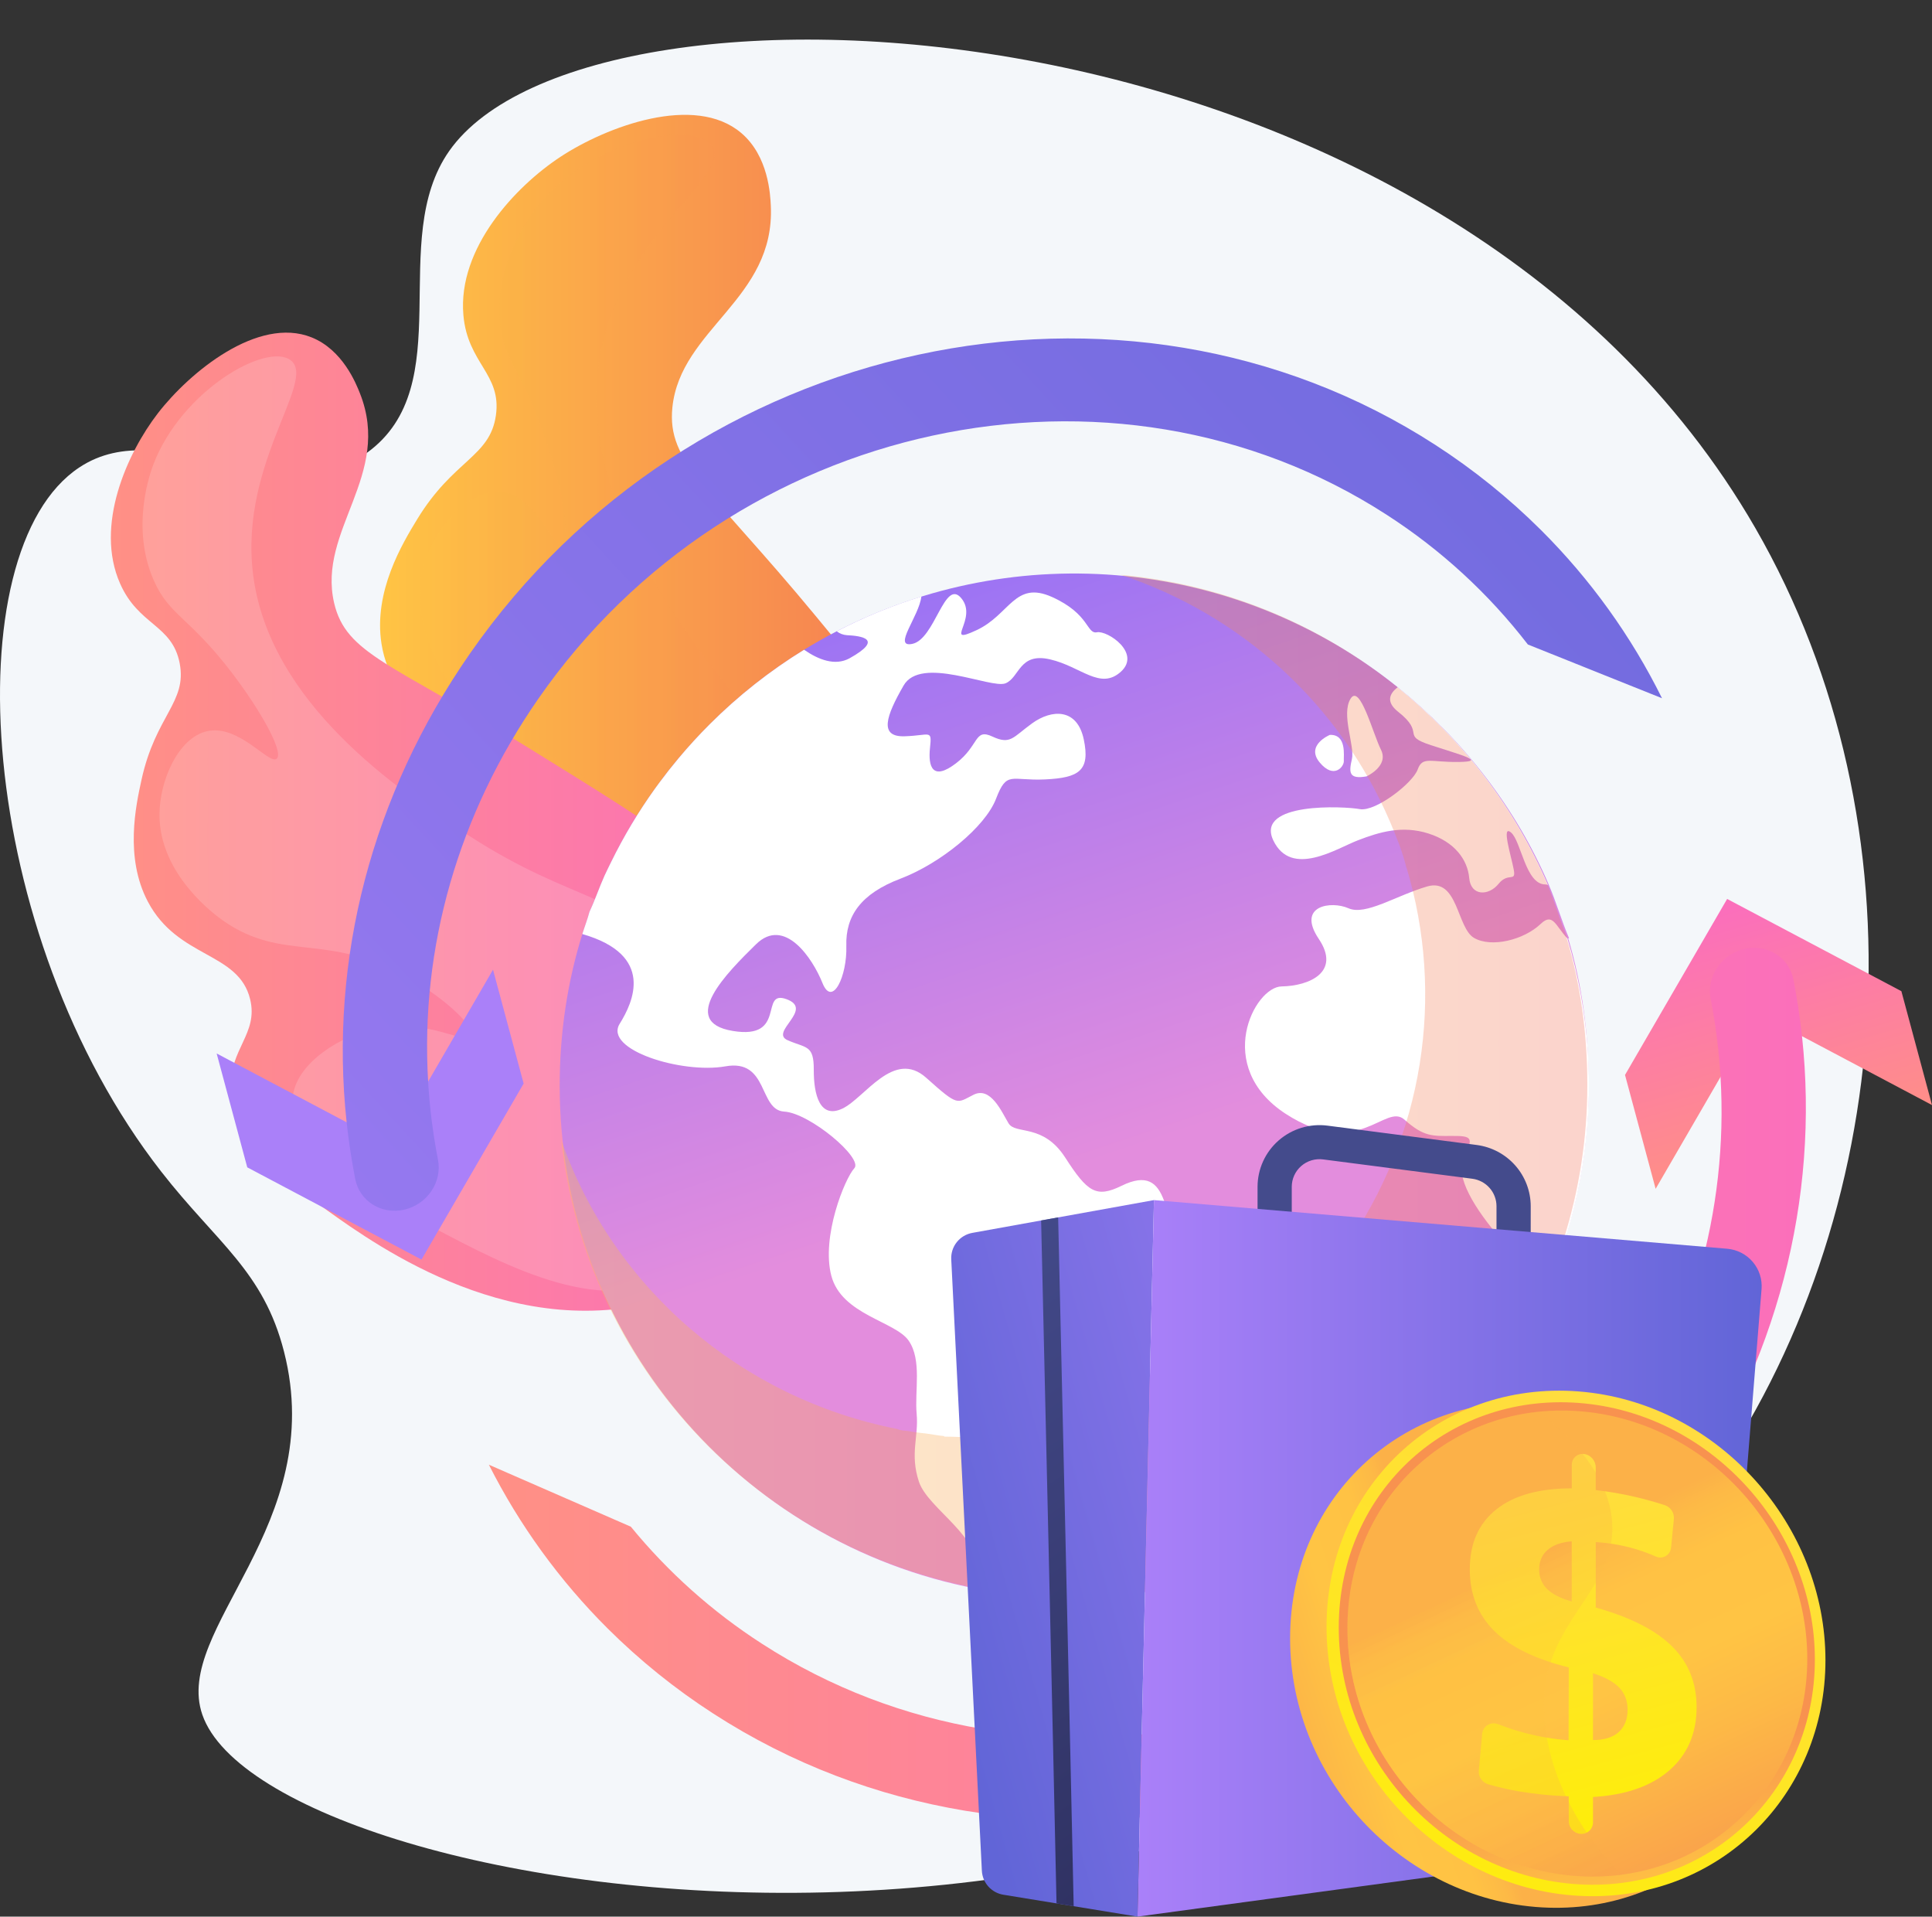
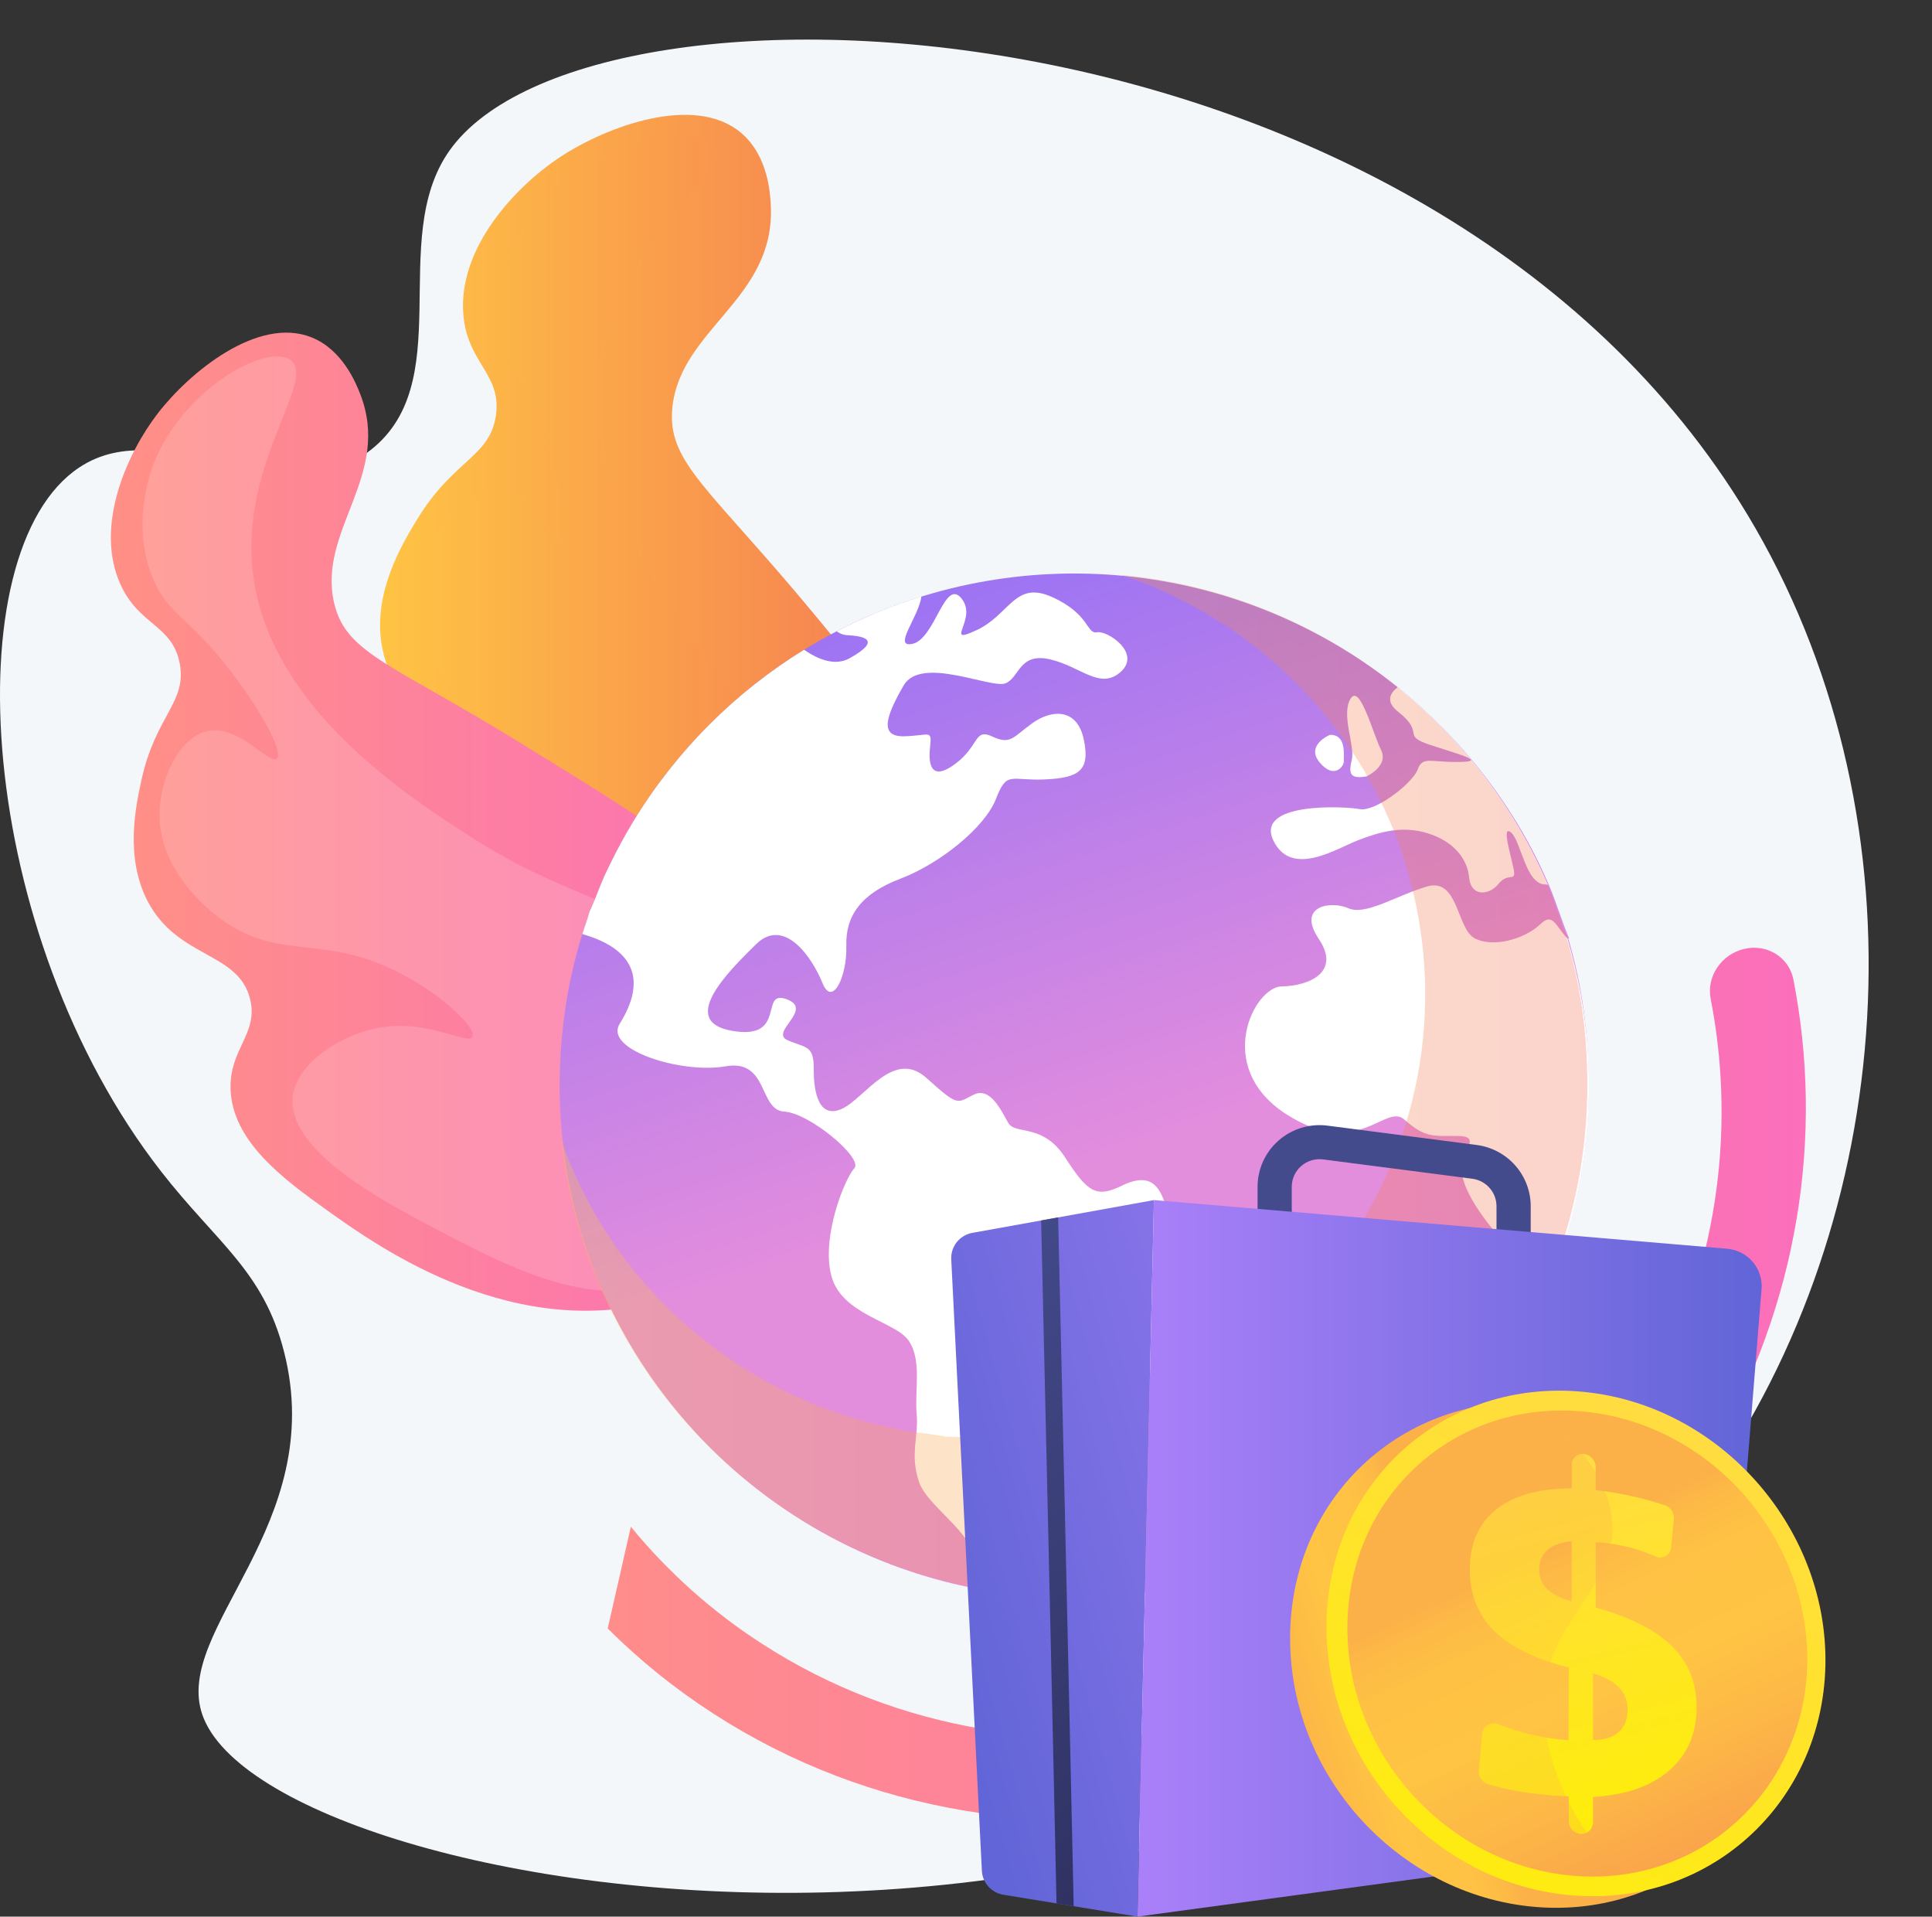
<svg xmlns="http://www.w3.org/2000/svg" width="488" height="484" viewBox="0 0 488 484" fill="none">
  <rect x="0" y="0" width="488" height="484" fill="#333333" stroke="none" />
  <g clip-path="url(#clip0_1_337)">
    <path d="M113.465 38.129C97.614 60.724 116.208 97.355 92.678 114.35C69.78 130.891 41.651 103.776 20.073 118.015C-11.938 139.139 -6.093 235.793 40.71 295.847C54.784 313.906 66.546 320.934 71.746 341.358C82.932 385.215 43.625 411.306 51.104 432.997C67.947 481.837 326.98 522.821 430.921 376.038C479.464 307.483 486.726 208.491 443.355 133.306C364.986 -2.552 149.035 -12.571 113.465 38.129Z" fill="#F4F7FA" />
    <path d="M194.838 307.937C202.84 308.122 216.312 308.431 228.924 300.167C251.862 285.141 257.053 251.523 252.488 227.563C248.564 206.981 234.348 189.796 205.922 155.42C179.144 123.047 168.396 116.816 169.838 102.866C171.892 82.98 195.814 75.524 194.7 51.97C194.567 49.144 194.107 39.435 187.241 33.593C175.489 23.589 153.21 31.93 141.517 39.634C130.238 47.064 115.573 62.62 117.046 79.56C118.112 91.834 126.744 94.406 125.259 104.888C123.765 115.432 114.577 116.009 105.36 131.152C101.68 137.202 94.29 149.343 96.359 162.553C99.037 179.632 115.109 183.032 113.883 196.105C112.999 205.551 104.318 206.863 101.093 217.079C96.847 230.528 106.721 244.64 115.094 256.274C124.947 269.976 151.548 306.938 194.838 307.937Z" fill="url(#paint0_linear_1_337)" />
    <path style="mix-blend-mode:screen" opacity="0.16" d="M179.845 36.824C185.251 44.524 156.175 59.401 151.325 91.274C146.106 125.569 172.118 158.618 184.137 173.898C204.646 199.947 217.162 200.588 227.483 225.286C231.579 235.054 240.09 255.424 230.866 275.998C230.013 277.911 220.138 299.078 199.588 303.299C176.278 308.086 156.951 287.429 140.297 269.63C130.228 258.874 110.134 237.388 116.885 224.307C121.011 216.311 134.223 213.296 143.753 214.509C157.352 216.239 165.312 226.816 167.24 225.037C168.977 223.435 164.191 213.311 155.938 204.093C139.428 185.656 125.931 189.687 114.417 173.93C113.021 172.021 102.181 156.733 107.42 141.368C110.442 132.505 118.895 123.387 126.626 124.177C135.37 125.07 139.425 138.253 141.906 137.202C144.282 136.2 142.022 123.54 137.969 111.353C132.015 93.449 127.15 91.49 126.266 81.208C124.918 65.52 134.799 53.252 136.242 51.509C149.796 35.179 175.22 30.241 179.845 36.824Z" fill="url(#paint1_linear_1_337)" />
    <path d="M169.362 327.725C176.532 325.476 188.601 321.691 197.282 310.511C213.067 290.185 207.403 258.618 196.014 238.608C186.231 221.423 168.336 210.372 132.547 188.272C98.841 167.457 87.379 165.136 84.392 152.253C80.135 133.887 99.118 120.018 90.92 99.333C89.937 96.852 86.56 88.326 78.668 85.182C65.16 79.799 47.911 93.961 39.874 104.363C32.127 114.398 23.847 132.704 30.338 147.378C35.041 158.008 43.501 157.701 45.387 167.503C47.281 177.364 39.295 180.651 35.737 196.945C34.315 203.453 31.461 216.518 37.343 227.683C44.949 242.117 60.275 240.305 63.184 252.345C65.288 261.04 57.973 264.83 58.231 274.921C58.576 288.202 71.659 297.82 82.676 305.678C95.625 314.926 130.577 339.889 169.362 327.725Z" fill="url(#paint2_linear_1_337)" />
    <g style="mix-blend-mode:screen" opacity="0.16">
      <path d="M73.347 90.918C80.532 96.111 59.015 118.163 64.367 147.939C70.123 179.976 103.474 201.411 118.886 211.316C145.18 228.216 156.584 224.972 173.348 243.759C179.984 251.196 193.807 266.686 191.804 287.761C191.618 289.717 189.215 311.513 172.094 321.513C152.672 332.853 129.078 320.387 108.757 309.647C96.472 303.154 71.933 290.194 74.001 276.527C75.264 268.171 86.188 261.476 95.084 259.656C107.786 257.055 118.137 264.026 119.323 261.86C120.393 259.909 113.026 252.377 102.83 246.702C82.42 235.347 71.555 243.036 56.452 232.553C54.62 231.281 40.263 221.003 40.283 205.765C40.295 196.977 45.089 186.311 52.257 184.66C60.36 182.794 67.997 193.267 69.904 191.581C71.728 189.969 65.853 179.414 58.517 169.827C47.736 155.74 42.782 155.473 38.864 146.618C32.883 133.1 38.005 119.202 38.764 117.217C45.925 98.596 67.195 86.48 73.347 90.918Z" fill="white" />
    </g>
    <path d="M401.285 274.18C401.285 301.548 392.647 326.936 378 347.835C377.943 347.92 377.735 348.003 377.735 348.09C354.754 381.596 315.377 403.304 271.202 403.304C267.655 403.331 264.11 403.112 260.592 402.65C260.578 402.65 260.572 402.864 260.557 402.864C258.815 402.721 257.087 402.654 255.367 402.442C254.755 402.371 254.144 402.347 253.536 402.261C252.996 402.189 252.46 402.141 251.924 402.059C251.456 401.99 250.992 401.933 250.53 401.857C250.427 401.84 250.322 401.829 250.212 401.815C249.078 401.628 247.949 401.434 246.821 401.22H246.804C186.746 389.81 141.372 337.267 141.372 274.178C141.372 260.839 143.32 247.969 147.092 235.863C147.682 233.962 148.417 232.089 148.906 230.231C150.372 227.135 151.357 224.093 152.706 221.111C153.249 219.919 153.849 218.734 154.422 217.56C157.578 211.129 161.264 204.971 165.443 199.148C165.821 198.622 166.214 198.099 166.598 197.576C168.138 195.492 169.743 193.457 171.412 191.47C173.905 188.49 176.528 185.627 179.281 182.879C186.458 175.71 194.453 169.401 203.102 164.08C205.782 162.429 208.528 160.875 211.339 159.418C233.784 147.809 259.143 142.963 284.313 145.473C309.482 147.984 333.37 157.742 353.053 173.552C369.47 186.766 382.821 203.872 391.22 223.463C393.099 227.838 394.369 232.337 396.324 236.933C396.324 236.955 396.1 236.97 396.108 236.992C399.648 248.776 401.285 261.256 401.285 274.18Z" fill="url(#paint3_linear_1_337)" />
    <g style="mix-blend-mode:soft-light">
      <g style="mix-blend-mode:soft-light">
        <path d="M299.68 317.787C296.891 321.697 288.262 326.718 294.117 336.58C299.922 346.416 293.714 348.261 289.72 347.34C285.725 346.419 273.233 345.923 275.313 351.562C277.393 357.2 280.96 359.327 276.39 361.506C271.819 363.685 269.89 369.346 265.216 377.148C260.573 384.965 249.54 378.205 252.808 386.04C256.076 393.875 258.613 393.119 258.307 398.58C258.234 400.081 259.235 401.62 260.588 403.084C258.847 402.941 257.097 402.767 255.362 402.555C254.751 402.484 254.14 402.405 253.531 402.318C252.991 402.247 252.456 402.171 251.919 402.089C251.451 402.021 250.987 401.949 250.525 401.875C250.422 401.856 250.449 401.838 250.344 401.824C249.229 401.639 248.649 401.437 247.183 401.227C246.205 400.303 246.818 399.301 246.964 398.215C248.423 388.132 234.442 381.203 232.099 374.138C229.794 367.091 232.069 362.887 231.537 357.047C231.005 351.207 232.905 343.486 229.533 338.573C226.162 333.66 212.569 332.038 209.981 322.158C207.393 312.279 213.435 297.536 215.789 295.021C218.114 292.507 204.534 281.075 198.071 280.706C191.578 280.311 194.176 267.305 183.199 269.286C172.21 271.205 152.446 265.099 156.526 258.532C159.895 253.121 165.548 241.187 147.092 235.87C147.681 233.968 148.412 232.095 148.901 230.238C150.368 227.141 151.352 224.1 152.701 221.117C153.244 219.926 153.844 218.74 154.418 217.566C157.577 211.135 161.264 204.974 165.443 199.148C165.821 198.622 166.214 198.099 166.598 197.576C168.143 195.492 169.748 193.457 171.412 191.47C173.905 188.49 176.528 185.627 179.281 182.879C186.458 175.71 194.453 169.401 203.102 164.08C206.765 166.629 210.933 168.201 214.539 166.264C223.381 161.34 217.552 160.584 213.93 160.4C212.987 160.341 212.084 159.998 211.341 159.416C218.189 155.858 225.345 152.92 232.723 150.638C232.172 155.605 225.397 163.584 230.38 162.61C236.189 161.51 238.56 145.894 242.825 151.082C247.151 156.293 238.094 163.126 246.6 159.164C255.119 155.247 256.256 146.502 265.748 150.765C275.289 155.072 274.418 160.172 277.081 159.667C279.744 159.161 288.312 164.906 283.123 169.625C277.887 174.359 273.09 168.329 265.238 166.51C257.386 164.69 257.576 171.105 253.962 172.565C250.288 173.977 232.566 165.454 228.215 173.156C223.817 180.798 221.946 186.131 228.474 185.932C235.002 185.734 235.415 184.07 234.905 188.869C234.395 193.668 235.571 197.268 241.479 192.752C247.388 188.235 246.05 183.845 250.656 185.994C255.262 188.143 255.808 186.197 260.71 182.657C265.612 179.116 272.053 178.746 273.741 186.692C275.429 194.638 272.543 196.425 263.927 196.826C255.311 197.227 254.333 194.538 251.588 201.707C248.842 208.877 237.456 218.089 227.448 221.886C217.44 225.683 213.543 231.306 213.773 238.887C214.002 246.469 210.253 254.492 207.745 248.237C205.236 241.982 198.165 231.388 190.962 238.455C183.758 245.521 171.18 258.048 185.069 260.337C198.925 262.668 191.694 249.751 198.697 252.334C205.7 254.917 194.268 260.627 198.942 262.682C203.617 264.738 205.585 263.792 205.55 270.131C205.515 276.47 207.1 282.639 212.782 279.947C218.465 277.254 225.756 264.823 233.964 272.181C242.172 279.539 241.608 278.598 245.921 276.449C250.234 274.3 252.98 280.728 254.746 283.664C256.512 286.601 263.443 283.604 269.062 292.32C274.681 301.037 276.877 302.59 283.279 299.452C289.681 296.314 292.29 298.645 293.961 303.046C295.631 307.447 299.567 303.147 301.467 308.962C303.367 314.776 302.451 313.873 299.68 317.787Z" fill="white" />
      </g>
      <g style="mix-blend-mode:soft-light">
        <path d="M321.604 212.19C317.065 202.5 339.549 203.588 343.523 204.333C347.52 204.996 356.901 197.702 358.091 194.311C359.314 190.894 361.322 192.517 368.443 192.42C375.563 192.324 369.271 190.744 361.435 188.177C353.599 185.609 360.301 185.359 353.101 179.701C350.002 177.223 350.978 175.117 353.044 173.552C369.59 186.861 382.613 203.996 390.976 223.463C390.76 223.394 390.535 223.356 390.308 223.349C385.326 223.32 384.229 212.362 381.663 210.228C379.134 208.097 381.735 216.25 382.354 219.596C382.974 222.941 380.991 220.128 378.508 223.204C376.025 226.28 371.512 226.342 371.104 221.723C370.696 217.103 367.426 212.588 360.801 210.482C354.176 208.376 348.444 210.106 343.061 212.173C337.707 214.203 326.173 221.81 321.604 212.19Z" fill="white" />
      </g>
      <g style="mix-blend-mode:soft-light">
        <path d="M378.057 348.09C378.506 344.762 379.24 341.324 377.844 340.068C374.45 336.935 373.703 328.397 374.886 324.073C376.07 319.748 385.203 319.982 379 312.781C372.797 305.58 367.17 296.986 369.784 292.084C372.397 287.183 371.604 286.831 366.707 286.855C361.809 286.878 359.653 287.099 354.77 282.758C349.882 278.36 343.16 293.135 324.768 281.286C306.378 269.319 316.85 249.147 323.743 249.098C330.677 248.982 338.777 245.499 333.094 237.084C327.431 228.635 336.28 227.444 340.608 229.363C344.937 231.282 352.625 226.162 360.456 223.862C368.286 221.563 367.958 234.298 372.316 236.843C376.7 239.393 384.912 237.371 389.18 233.295C392.228 230.387 392.894 233.77 395.906 236.998C401.509 255.66 402.815 275.338 399.725 294.571C396.635 313.804 389.229 332.097 378.057 348.09V348.09Z" fill="white" />
      </g>
      <g style="mix-blend-mode:soft-light">
        <path d="M345.155 196.062C345.155 196.062 350.889 193.479 348.818 189.332C346.748 185.184 343.497 172.472 341.109 176.486C338.72 180.5 342.246 188.324 341.473 191.699C340.701 195.075 340.671 196.839 345.155 196.062Z" fill="white" />
      </g>
      <g style="mix-blend-mode:soft-light">
        <path d="M339.433 192.175C339.352 190.837 340.198 185.41 335.906 185.581C335.913 185.571 329.694 188.153 333.333 192.538C336.973 196.923 339.526 193.514 339.433 192.175Z" fill="white" />
      </g>
    </g>
    <path style="mix-blend-mode:multiply" opacity="0.3" d="M400.94 273.948C400.94 301.317 392.474 326.705 377.828 347.603C377.772 347.677 377.74 347.766 377.735 347.858V347.858C354.265 381.365 315.203 402.971 271.03 402.971C267.423 402.963 263.82 402.709 260.247 402.211V402.211C260.232 402.211 260.226 402.528 260.212 402.528C258.469 402.383 256.743 402.369 255.021 402.155C254.41 402.084 253.798 402.086 253.19 401.997C252.65 401.925 252.115 401.891 251.578 401.808C251.11 401.74 250.646 401.691 250.186 401.615C250.081 401.597 249.976 401.588 249.868 401.574C248.734 401.388 247.605 401.195 246.477 400.981H246.459C190.922 390.425 147.939 344.671 141.782 287.961C154.806 325.133 187.012 353.064 226.603 360.849H226.617C227.589 361.335 228.563 361.237 229.543 361.398C229.632 361.41 229.726 361.441 229.817 361.454C230.212 361.519 230.613 361.585 231.018 361.643C231.478 361.714 231.943 361.772 232.411 361.833C232.937 361.909 233.461 361.953 233.991 362.013C235.477 362.197 236.966 362.533 238.471 362.647C238.485 362.647 238.492 362.787 238.503 362.787C241.559 362.787 244.603 363.031 247.724 363.031C265.818 363.027 283.642 358.664 299.672 350.314C315.703 341.965 329.463 329.877 339.777 315.084C339.777 315.009 339.9 314.91 339.946 314.834C349.562 301.051 355.935 285.29 358.59 268.721C361.245 252.152 360.115 235.2 355.283 219.125C355.283 219.108 355.237 219.086 355.237 219.068C354.259 215.094 352.688 211.208 351.064 207.43C344.814 192.853 335.523 179.764 323.806 169.03C312.09 158.296 298.215 150.161 283.101 145.165C308.589 147.494 332.81 157.296 352.698 173.329C369.116 186.543 382.395 203.649 390.795 223.239C392.674 227.615 393.872 232.114 395.828 236.71C395.828 236.73 395.676 236.745 395.683 236.767C399.239 248.549 400.94 261.029 400.94 273.948Z" fill="url(#paint4_linear_1_337)" />
-     <path d="M124.529 244.873L98.738 289.34L54.722 266.029L62.455 294.788L106.467 318.078L132.263 273.631L124.529 244.873Z" fill="url(#paint5_linear_1_337)" />
-     <path d="M419.804 176.327L385.923 162.755C376.009 149.898 363.956 138.825 350.287 130.014C281.008 85.229 184.907 106.024 136.04 176.359C115.744 205.56 106.117 239.306 108.141 273.12C108.525 279.745 109.357 286.337 110.63 292.851C111.731 298.471 107.94 304.113 102.161 305.461C96.381 306.81 90.823 303.349 89.721 297.729C88.799 292.962 88.077 288.192 87.555 283.417C83.108 242.214 93.925 200.704 118.657 165.109C174.279 85.045 283.692 61.369 362.547 112.349C372.169 118.566 381.11 125.769 389.225 133.84C401.682 146.245 412.012 160.598 419.804 176.327Z" fill="url(#paint6_linear_1_337)" />
-     <path d="M418.193 300.212L443.983 255.746L488 279.058L480.266 250.299L436.254 227.008L410.459 271.455L418.193 300.212Z" fill="url(#paint7_linear_1_337)" />
-     <path d="M424.074 379.978C368.441 460.048 259.028 483.707 180.173 432.728C170.55 426.518 161.609 419.318 153.499 411.247C141.345 399.138 131.213 385.174 123.486 369.885L159.345 385.536C168.762 397.042 179.931 407.011 192.448 415.079C261.71 459.864 357.817 439.071 406.681 368.734C426.979 339.534 436.605 305.786 434.582 271.963C434.197 265.339 433.364 258.749 432.09 252.237C430.989 246.618 434.78 240.985 440.559 239.627C446.339 238.269 451.897 241.74 452.998 247.359C453.921 252.126 454.644 256.897 455.165 261.673C459.612 302.872 448.796 344.384 424.074 379.978Z" fill="url(#paint8_linear_1_337)" />
+     <path d="M424.074 379.978C368.441 460.048 259.028 483.707 180.173 432.728C170.55 426.518 161.609 419.318 153.499 411.247L159.345 385.536C168.762 397.042 179.931 407.011 192.448 415.079C261.71 459.864 357.817 439.071 406.681 368.734C426.979 339.534 436.605 305.786 434.582 271.963C434.197 265.339 433.364 258.749 432.09 252.237C430.989 246.618 434.78 240.985 440.559 239.627C446.339 238.269 451.897 241.74 452.998 247.359C453.921 252.126 454.644 256.897 455.165 261.673C459.612 302.872 448.796 344.384 424.074 379.978Z" fill="url(#paint8_linear_1_337)" />
    <path d="M386.637 315.437H377.997V304.585C377.993 302.891 377.372 301.257 376.249 299.984C375.127 298.712 373.578 297.888 371.891 297.666L334.2 292.783C333.211 292.654 332.205 292.737 331.251 293.026C330.297 293.315 329.416 293.803 328.666 294.458C327.917 295.113 327.316 295.92 326.905 296.824C326.494 297.728 326.282 298.71 326.283 299.702V309.686H317.643V299.702C317.643 297.487 318.118 295.296 319.036 293.278C319.954 291.259 321.295 289.459 322.968 287.997C324.641 286.535 326.609 285.446 328.739 284.801C330.869 284.156 333.113 283.97 335.321 284.257L373.01 289.14C376.776 289.636 380.233 291.475 382.74 294.316C385.247 297.156 386.633 300.805 386.641 304.585L386.637 315.437Z" fill="url(#paint9_linear_1_337)" />
    <path d="M245.595 311.337L291.478 303.057L287.318 484L253.438 478.474C251.975 478.235 250.638 477.505 249.65 476.404C248.662 475.303 248.083 473.899 248.009 472.425L240.272 318.005C240.196 316.44 240.693 314.901 241.672 313.674C242.652 312.448 244.046 311.617 245.595 311.337V311.337Z" fill="url(#paint10_linear_1_337)" />
    <path d="M436.274 315.344L291.478 303.057L287.318 484L426.186 465.178C428.337 464.886 430.323 463.872 431.815 462.303C433.307 460.734 434.214 458.705 434.388 456.552L444.947 325.539C445.148 323.044 444.349 320.571 442.724 318.661C441.098 316.751 438.78 315.558 436.274 315.344V315.344Z" fill="url(#paint11_linear_1_337)" />
    <path d="M267.275 307.425L262.975 308.201C263.716 340.41 266.065 442.793 266.863 480.663L271.198 481.369C270.408 443.792 268.008 339.362 267.275 307.425Z" fill="url(#paint12_linear_1_337)" />
    <path d="M451.88 422.171C451.88 456.096 425.221 482.783 391.148 481.742C355.687 480.658 325.864 450.184 325.864 413.716C325.864 377.248 355.687 350.777 391.148 354.446C425.221 357.982 451.88 388.246 451.88 422.171Z" fill="url(#paint13_linear_1_337)" />
    <path d="M461.087 419.245C461.087 453.17 434.428 479.857 400.355 478.816C364.894 477.732 335.073 447.259 335.073 410.792C335.073 374.325 364.894 347.852 400.355 351.522C434.436 355.056 461.087 385.32 461.087 419.245Z" fill="url(#paint14_linear_1_337)" />
-     <path d="M458.413 419.066C458.413 451.497 432.905 476.965 400.355 475.918C366.541 474.827 338.153 445.746 338.153 410.998C338.153 376.251 366.541 350.977 400.355 354.422C432.905 357.744 458.413 386.634 458.413 419.066Z" fill="url(#paint15_linear_1_337)" />
    <path d="M456.497 418.938C456.497 450.299 431.811 474.897 400.355 473.847C367.716 472.756 340.346 444.666 340.346 411.146C340.346 377.625 367.716 353.207 400.355 356.495C431.816 359.666 456.497 387.575 456.497 418.938Z" fill="url(#paint16_linear_1_337)" />
    <path d="M400.035 367.165C401.711 367.324 403.061 368.823 403.061 370.516V376.289C406.445 376.67 409.803 377.252 413.117 378.032C415.592 378.611 418.051 379.298 420.494 380.092C421.212 380.33 421.83 380.801 422.249 381.429C422.667 382.056 422.863 382.805 422.805 383.557L422.091 390.797C422.059 391.238 421.919 391.663 421.684 392.038C421.448 392.412 421.125 392.724 420.741 392.945C420.358 393.167 419.926 393.293 419.482 393.311C419.039 393.329 418.598 393.239 418.197 393.049C416.59 392.337 414.939 391.726 413.254 391.22C410.214 390.314 407.085 389.733 403.921 389.485L403.066 389.414V405.951C411.798 408.382 418.212 411.656 422.357 415.767C426.503 419.878 428.537 424.958 428.537 431.09C428.537 437.714 426.259 443.024 421.703 447.02C417.116 451.042 410.671 453.3 402.368 453.793V460.157C402.375 460.552 402.301 460.943 402.15 461.307C402 461.672 401.776 462.002 401.493 462.278C401.209 462.553 400.873 462.769 400.503 462.91C400.133 463.052 399.738 463.117 399.342 463.102H399.288C398.467 463.057 397.694 462.701 397.129 462.107C396.563 461.513 396.247 460.725 396.246 459.907V453.62L394.896 453.56C391.141 453.4 387.401 453.003 383.697 452.371C381.086 451.921 378.502 451.33 375.957 450.6C374.434 450.162 373.388 448.719 373.528 447.169L374.367 437.861C374.547 435.849 376.579 434.678 378.508 435.432C380.731 436.305 383.004 437.046 385.315 437.651C388.879 438.587 392.522 439.193 396.199 439.46L396.253 421.066C387.865 419.003 381.604 415.946 377.47 411.895C373.329 407.827 371.255 402.625 371.249 396.29C371.249 389.74 373.497 384.687 377.994 381.132C382.453 377.601 388.814 375.844 397.008 375.848V369.945C396.993 368.254 398.355 367.007 400.035 367.165ZM396.997 389.238C394.405 389.426 392.388 390.134 390.945 391.363C389.502 392.592 388.777 394.246 388.771 396.327C388.771 398.295 389.441 399.939 390.781 401.26C392.12 402.581 394.194 403.633 397.001 404.418L396.997 389.238ZM402.368 422.546V439.414C405.185 439.421 407.347 438.753 408.854 437.41C410.36 436.067 411.112 434.174 411.109 431.732C411.109 429.5 410.41 427.651 409.013 426.185C407.616 424.718 405.4 423.506 402.365 422.546H402.368Z" fill="url(#paint17_linear_1_337)" />
    <path style="mix-blend-mode:multiply" opacity="0.3" d="M390.196 426.618C392.093 407.975 409.307 400.084 407.063 382.935C405.678 372.367 397.627 363.46 388.648 356.505C361.414 359.348 340.346 381.791 340.346 411.146C340.346 444.666 367.716 472.756 400.355 473.847C403.454 473.949 406.556 473.798 409.629 473.395C396.667 460.56 388.568 442.633 390.196 426.618Z" fill="url(#paint18_linear_1_337)" />
  </g>
  <defs>
    <linearGradient id="paint0_linear_1_337" x1="95.993" y1="168.5" x2="253.999" y2="168.5" gradientUnits="userSpaceOnUse">
      <stop stop-color="#FFC444" />
      <stop offset="1" stop-color="#F36F56" />
    </linearGradient>
    <linearGradient id="paint1_linear_1_337" x1="106.011" y1="168.996" x2="235.008" y2="168.996" gradientUnits="userSpaceOnUse">
      <stop stop-color="#FFC444" />
      <stop offset="0.31" stop-color="#FBA94A" />
      <stop offset="1" stop-color="#F36F56" />
    </linearGradient>
    <linearGradient id="paint2_linear_1_337" x1="27.999" y1="207.5" x2="207" y2="207.5" gradientUnits="userSpaceOnUse">
      <stop stop-color="#FF9085" />
      <stop offset="1" stop-color="#FB6FBB" />
    </linearGradient>
    <linearGradient id="paint3_linear_1_337" x1="277.92" y1="293.04" x2="225.352" y2="136.156" gradientUnits="userSpaceOnUse">
      <stop stop-color="#E38DDD" />
      <stop offset="1" stop-color="#9571F6" />
    </linearGradient>
    <linearGradient id="paint4_linear_1_337" x1="141.782" y1="274.07" x2="400.94" y2="274.07" gradientUnits="userSpaceOnUse">
      <stop stop-color="#FFC444" />
      <stop offset="1" stop-color="#F36F56" />
    </linearGradient>
    <linearGradient id="paint5_linear_1_337" x1="-386.505" y1="1216.13" x2="-62.245" y2="558.351" gradientUnits="userSpaceOnUse">
      <stop stop-color="#6165D7" />
      <stop offset="1" stop-color="#AA80F9" />
    </linearGradient>
    <linearGradient id="paint6_linear_1_337" x1="490.854" y1="-35.27" x2="-48.554" y2="463.448" gradientUnits="userSpaceOnUse">
      <stop stop-color="#6165D7" />
      <stop offset="1" stop-color="#AA80F9" />
    </linearGradient>
    <linearGradient id="paint7_linear_1_337" x1="451.52" y1="293.376" x2="433.378" y2="230.865" gradientUnits="userSpaceOnUse">
      <stop stop-color="#FF9085" />
      <stop offset="1" stop-color="#FB6FBB" />
    </linearGradient>
    <linearGradient id="paint8_linear_1_337" x1="123.483" y1="349.476" x2="456.141" y2="349.476" gradientUnits="userSpaceOnUse">
      <stop stop-color="#FF9085" />
      <stop offset="1" stop-color="#FB6FBB" />
    </linearGradient>
    <linearGradient id="paint9_linear_1_337" x1="345.154" y1="448.505" x2="329.113" y2="775.757" gradientUnits="userSpaceOnUse">
      <stop stop-color="#444B8C" />
      <stop offset="1" stop-color="#26264F" />
    </linearGradient>
    <linearGradient id="paint10_linear_1_337" x1="233.951" y1="406.657" x2="390.982" y2="362.731" gradientUnits="userSpaceOnUse">
      <stop stop-color="#6165D7" />
      <stop offset="1" stop-color="#AA80F9" />
    </linearGradient>
    <linearGradient id="paint11_linear_1_337" x1="444.984" y1="393.529" x2="287.318" y2="393.529" gradientUnits="userSpaceOnUse">
      <stop stop-color="#6165D7" />
      <stop offset="1" stop-color="#AA80F9" />
    </linearGradient>
    <linearGradient id="paint12_linear_1_337" x1="218.944" y1="327.401" x2="353.075" y2="514.997" gradientUnits="userSpaceOnUse">
      <stop stop-color="#444B8C" />
      <stop offset="1" stop-color="#26264F" />
    </linearGradient>
    <linearGradient id="paint13_linear_1_337" x1="367.277" y1="424.824" x2="293.854" y2="448.504" gradientUnits="userSpaceOnUse">
      <stop stop-color="#FCB148" />
      <stop offset="0.05" stop-color="#FDBA46" />
      <stop offset="0.14" stop-color="#FFC244" />
      <stop offset="0.32" stop-color="#FFC444" />
      <stop offset="0.48" stop-color="#FDB946" />
      <stop offset="0.78" stop-color="#F99C4D" />
      <stop offset="0.87" stop-color="#F8924F" />
      <stop offset="1" stop-color="#F8924F" />
    </linearGradient>
    <linearGradient id="paint14_linear_1_337" x1="426.726" y1="352.033" x2="361.655" y2="496.304" gradientUnits="userSpaceOnUse">
      <stop stop-color="#FFDB44" />
      <stop offset="1" stop-color="#FEEF06" />
    </linearGradient>
    <linearGradient id="paint15_linear_1_337" x1="414.657" y1="504.112" x2="402.12" y2="435.274" gradientUnits="userSpaceOnUse">
      <stop stop-color="#FCB148" />
      <stop offset="0.05" stop-color="#FDBA46" />
      <stop offset="0.14" stop-color="#FFC244" />
      <stop offset="0.32" stop-color="#FFC444" />
      <stop offset="0.48" stop-color="#FDB946" />
      <stop offset="0.78" stop-color="#F99C4D" />
      <stop offset="0.87" stop-color="#F8924F" />
      <stop offset="1" stop-color="#F8924F" />
    </linearGradient>
    <linearGradient id="paint16_linear_1_337" x1="387.817" y1="392.726" x2="439.567" y2="503.124" gradientUnits="userSpaceOnUse">
      <stop stop-color="#FCB148" />
      <stop offset="0.05" stop-color="#FDBA46" />
      <stop offset="0.14" stop-color="#FFC244" />
      <stop offset="0.32" stop-color="#FFC444" />
      <stop offset="0.48" stop-color="#FDB946" />
      <stop offset="0.78" stop-color="#F99C4D" />
      <stop offset="0.87" stop-color="#F8924F" />
      <stop offset="1" stop-color="#F8924F" />
    </linearGradient>
    <linearGradient id="paint17_linear_1_337" x1="385.738" y1="369.012" x2="411.731" y2="466.908" gradientUnits="userSpaceOnUse">
      <stop stop-color="#FFDB44" />
      <stop offset="1" stop-color="#FEEF06" />
    </linearGradient>
    <linearGradient id="paint18_linear_1_337" x1="372.469" y1="399.857" x2="424.114" y2="510.033" gradientUnits="userSpaceOnUse">
      <stop stop-color="#FCB148" />
      <stop offset="0.05" stop-color="#FDBA46" />
      <stop offset="0.14" stop-color="#FFC244" />
      <stop offset="0.32" stop-color="#FFC444" />
      <stop offset="0.48" stop-color="#FDB946" />
      <stop offset="0.78" stop-color="#F99C4D" />
      <stop offset="0.87" stop-color="#F8924F" />
      <stop offset="1" stop-color="#F8924F" />
    </linearGradient>
    <clipPath id="clip0_1_337">
      <rect width="488" height="484" fill="white" />
    </clipPath>
  </defs>
</svg>